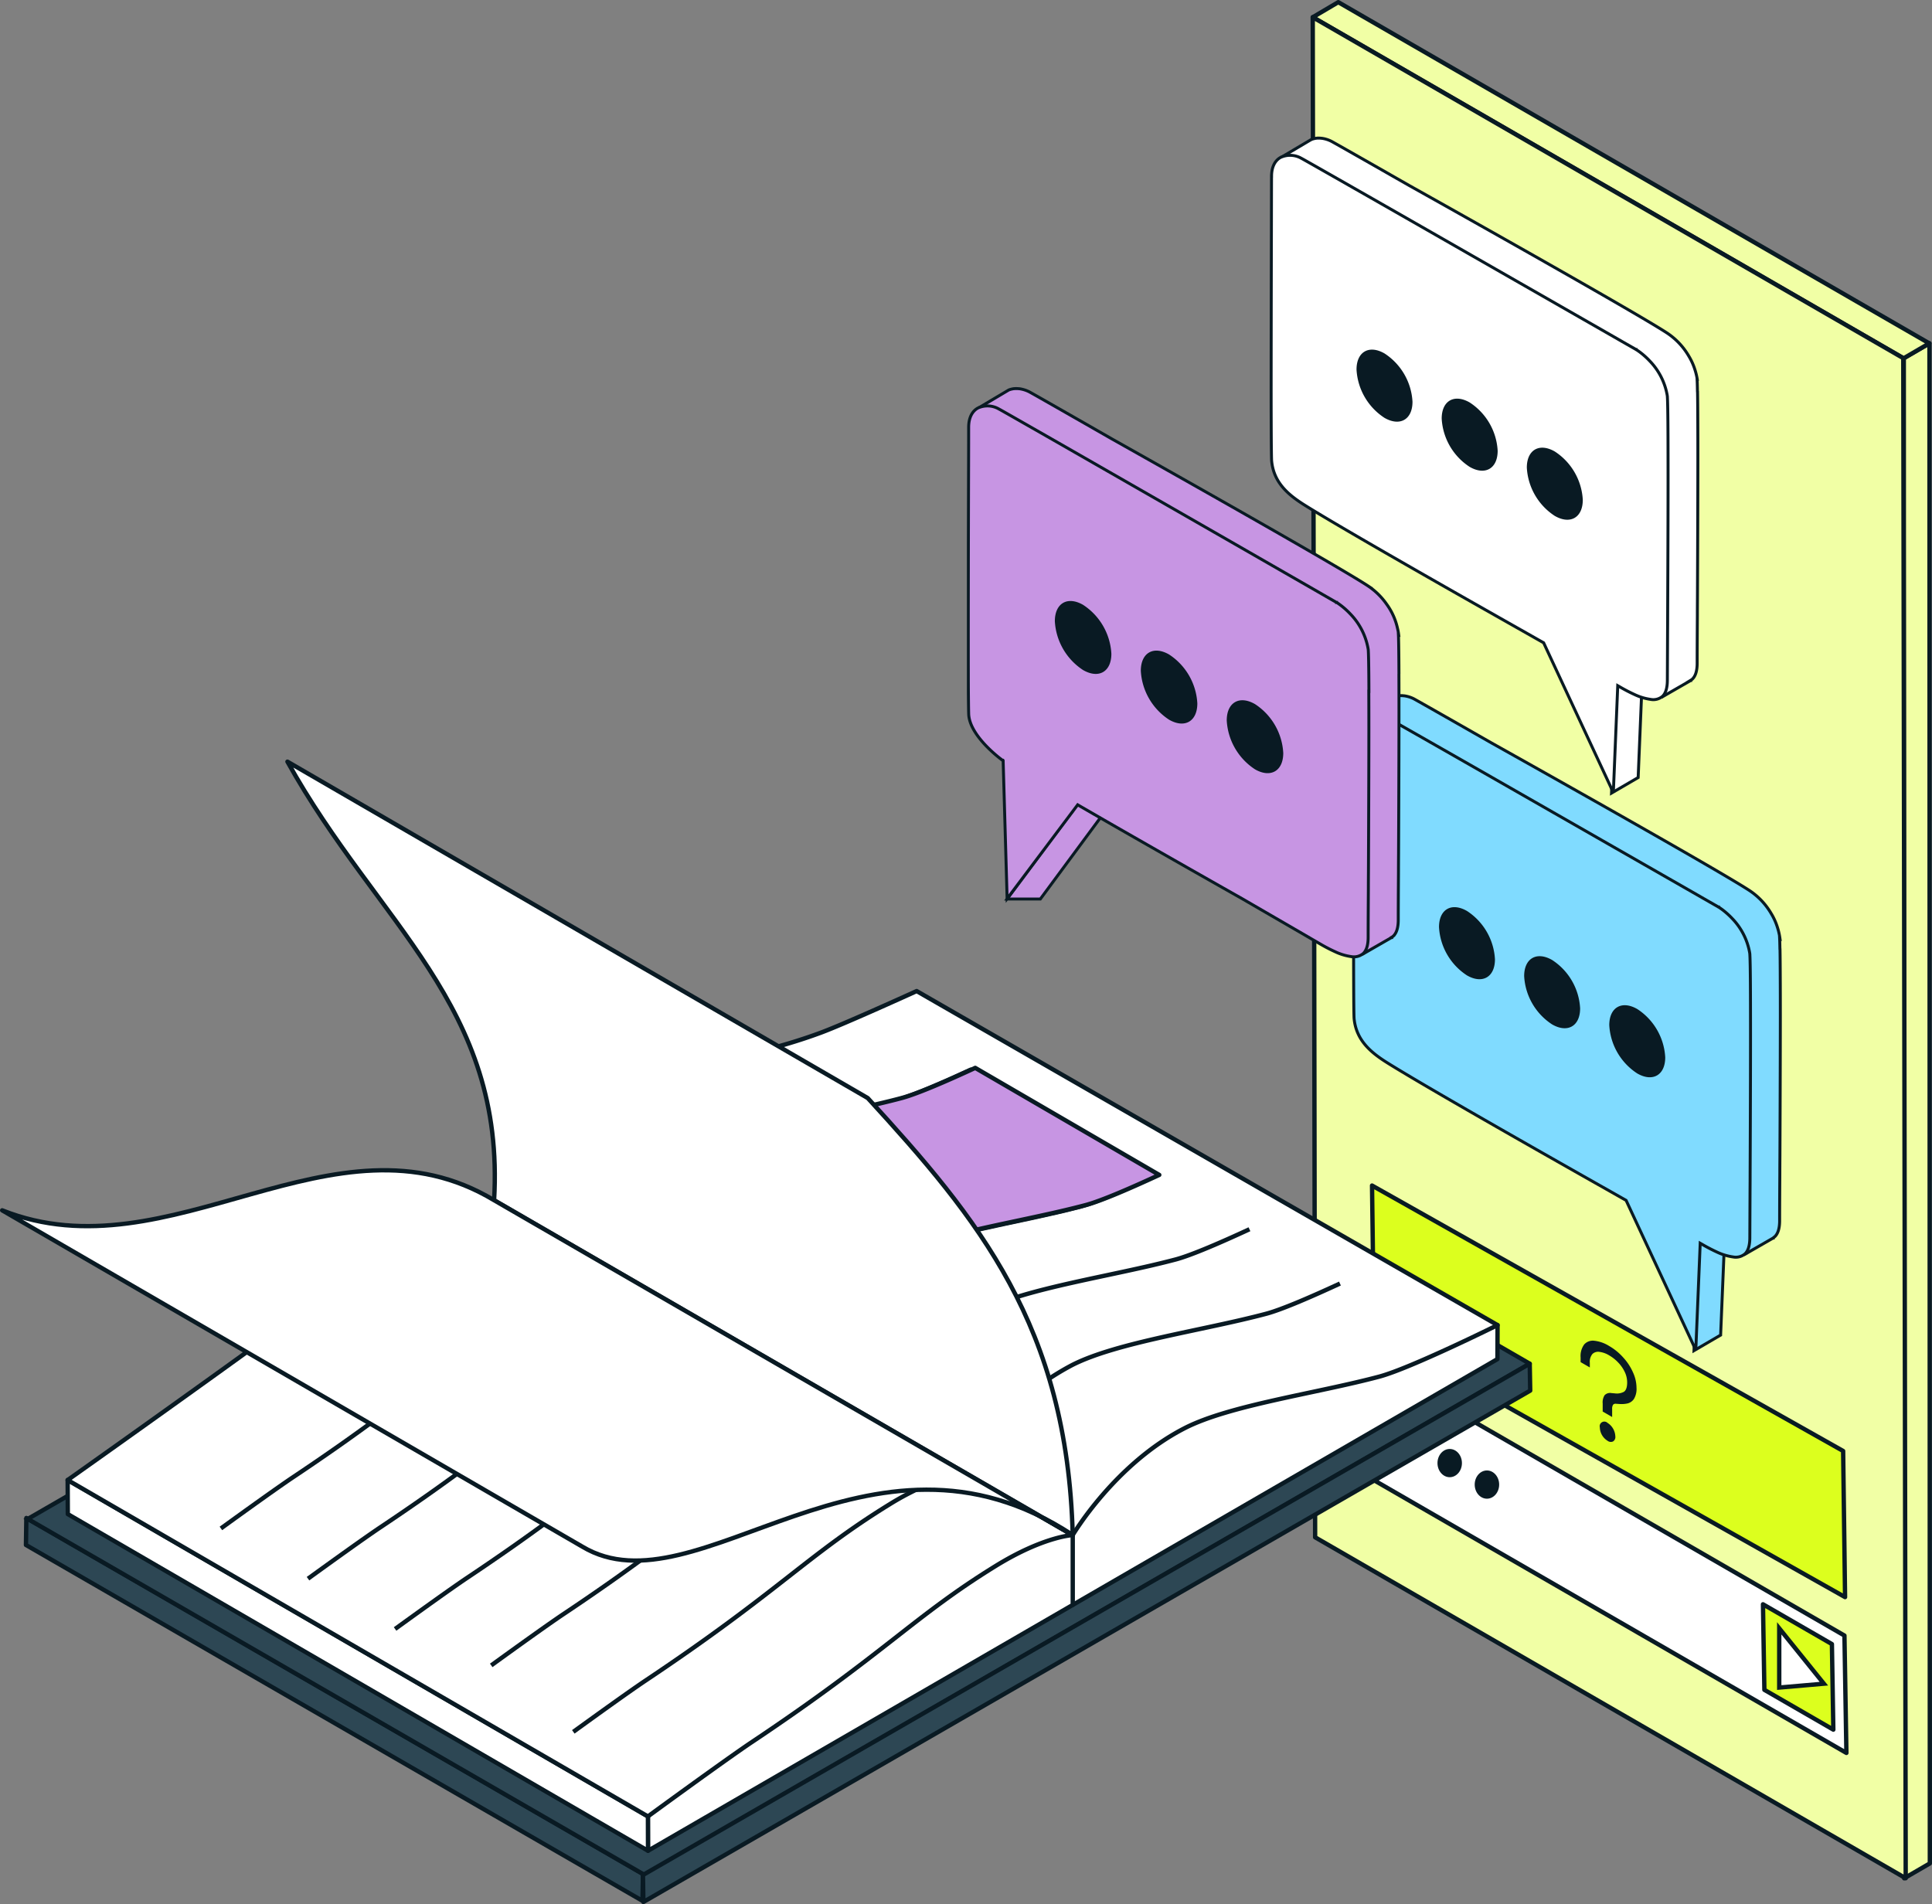
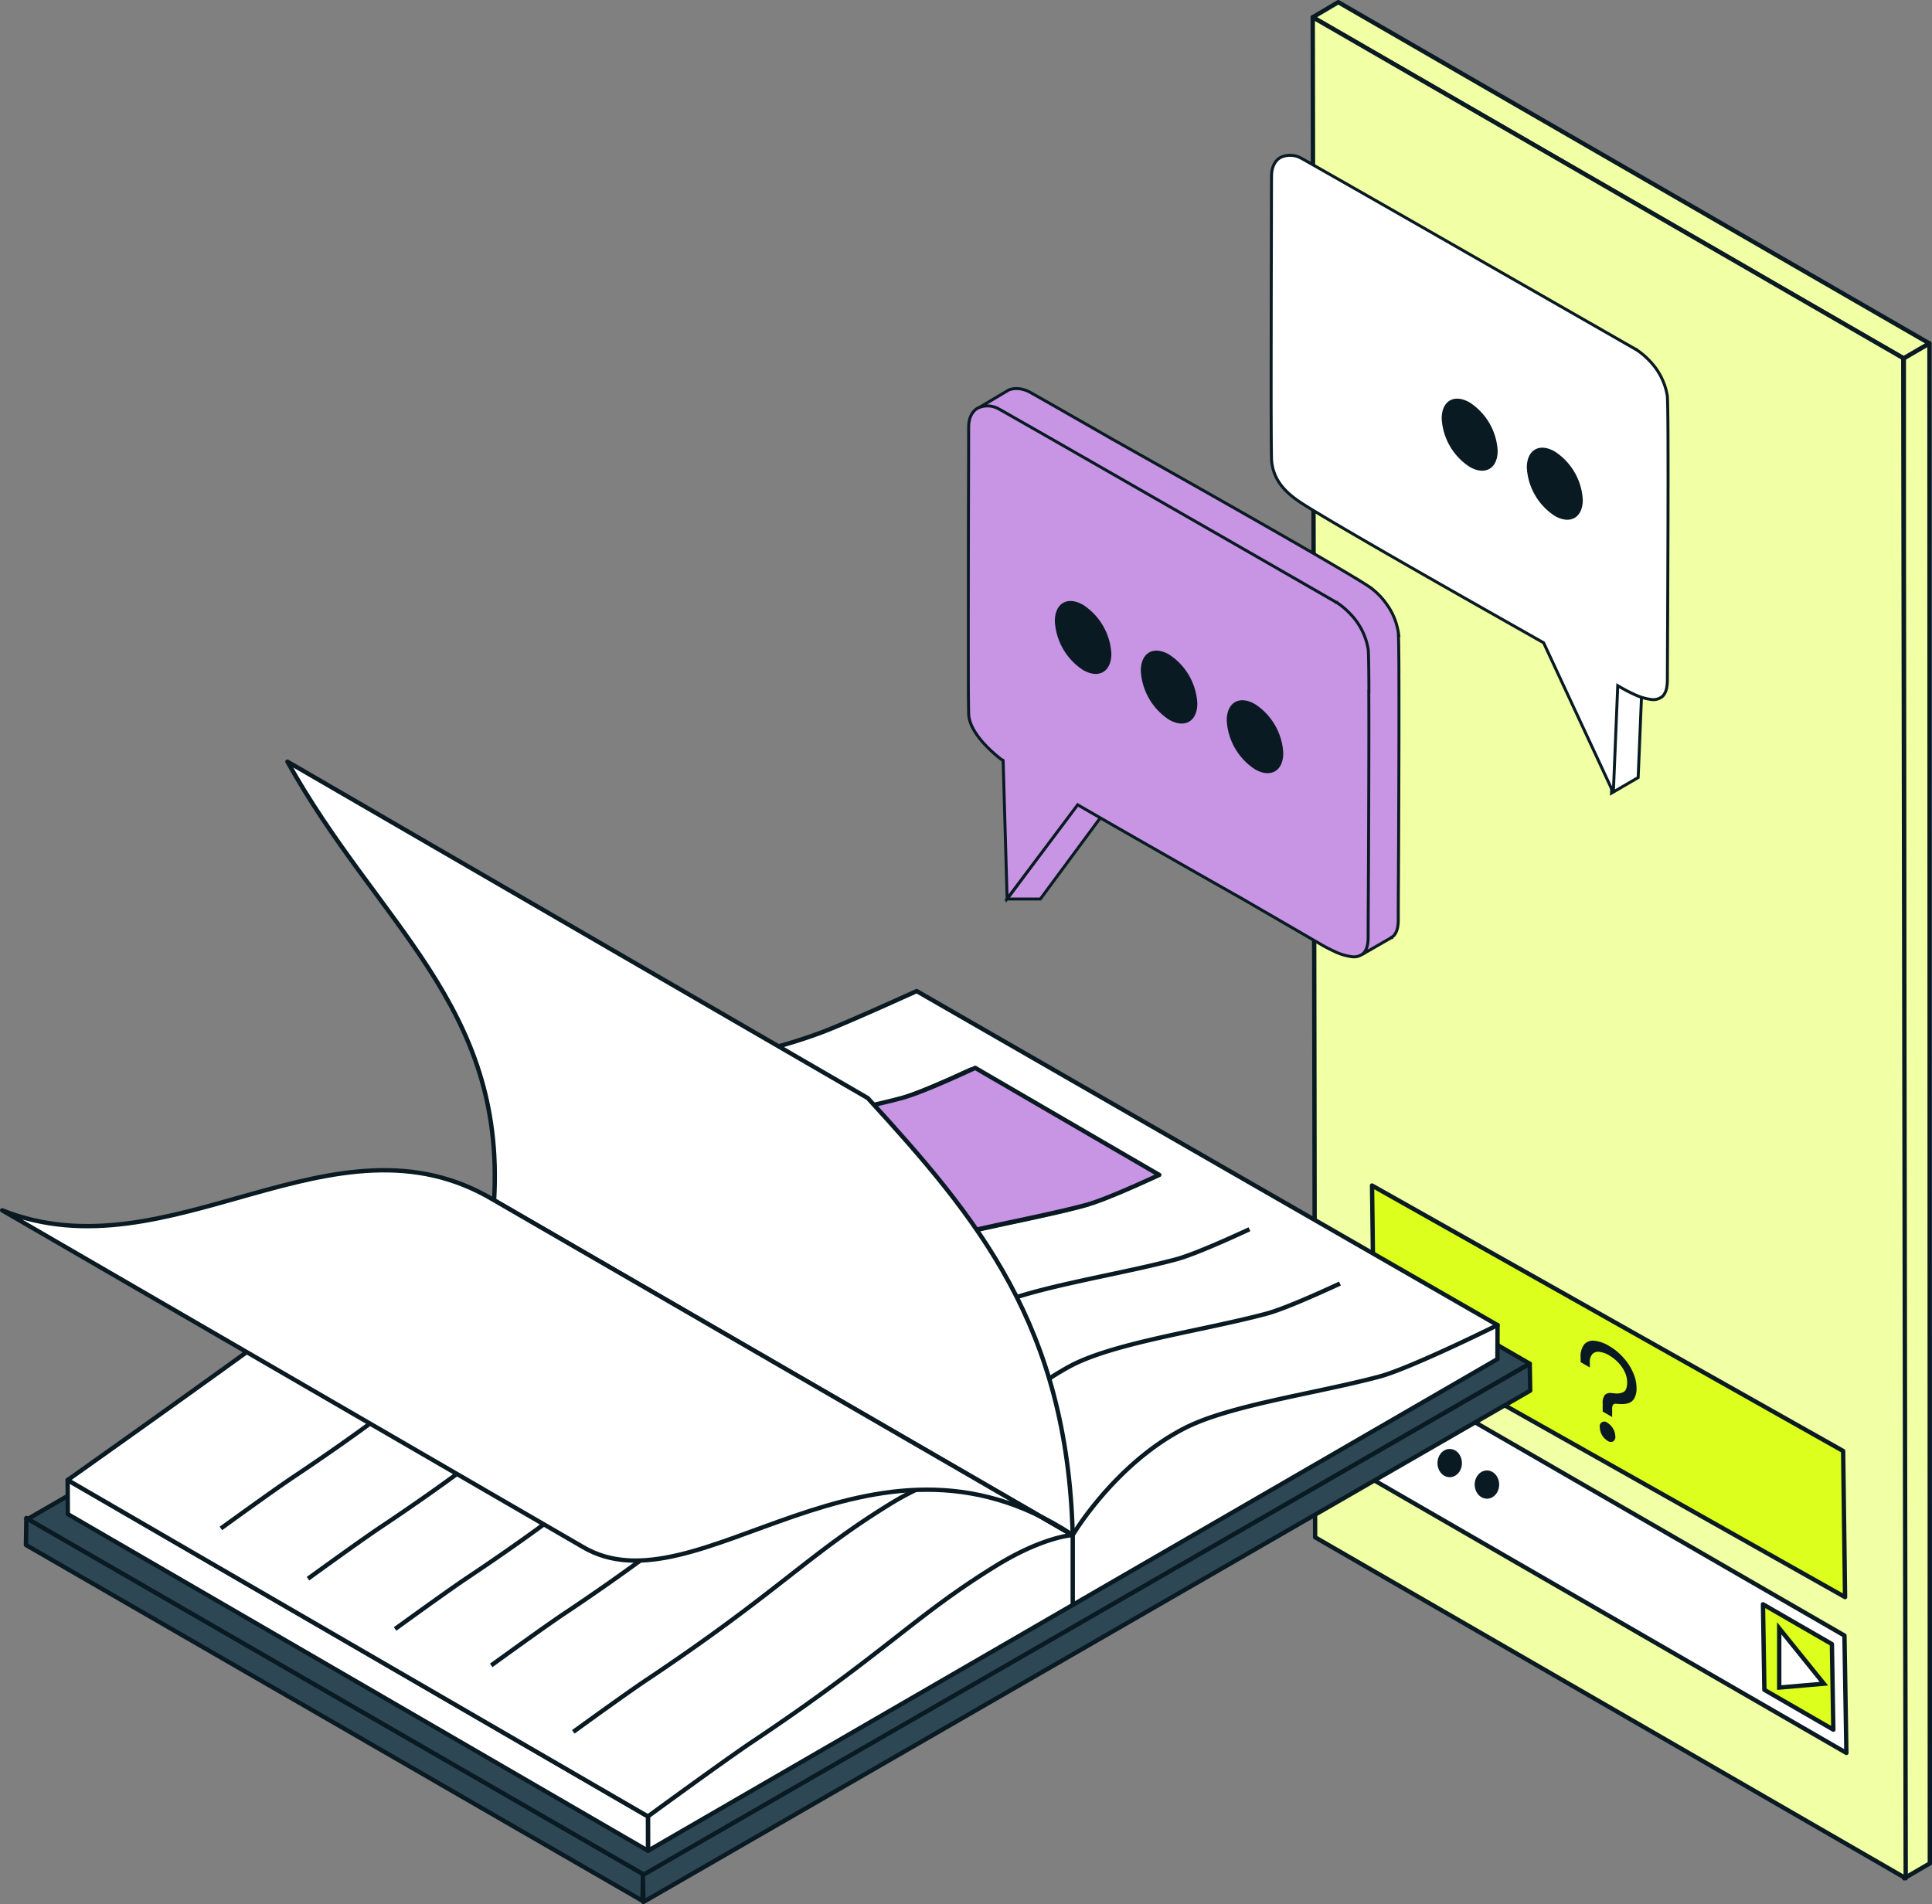
<svg xmlns="http://www.w3.org/2000/svg" viewBox="0 0 444.386 438.023" height="438.023" width="444.386">
  <rect x="0" y="0" width="444.386" height="438.023" fill="#808080" stroke="none" />
  <defs>
    <clipPath id="clip-path">
-       <rect fill="#fff" transform="translate(417.968 175.254)" height="153" width="100" id="Rectangle_4" />
-     </clipPath>
+       </clipPath>
    <clipPath id="clip-path-2">
      <rect fill="#fff" transform="translate(329.708 104.987)" height="131.389" width="99.72" id="Rectangle_5" />
    </clipPath>
  </defs>
  <g transform="translate(-107.309 -15.939)" id="Redis_Desktop_Insight_Spot_2">
    <path stroke-width="1" stroke-linejoin="round" stroke-linecap="round" stroke="#091a23" fill="#f1ffa5" d="M545.293,448.015,545.21,98.337l5.9-3.432.088,349.682Z" id="Path_484" />
    <path stroke-width="1" stroke-linejoin="round" stroke-linecap="round" stroke="#091a23" fill="#f1ffa5" d="M409.258,19.905l5.872-3.466L551.069,94.923l-5.907,3.446Z" id="Path_485" />
    <path stroke-width="1" stroke-linejoin="round" stroke-linecap="round" stroke="#091a23" fill="#f1ffa5" d="M409.807,369.571,409.257,19.9,545.086,98.325,545.647,448Z" id="Path_486" />
    <path stroke-width="1" stroke-linejoin="round" stroke-linecap="round" stroke="#091a23" fill="#fff" d="M423.335,356.437l-.44-27,108.663,62.737.449,27Z" id="Path_487" />
    <ellipse fill="#091a23" transform="translate(429.386 344.308)" ry="3.248" rx="2.813" cy="3.248" cx="2.813" id="Ellipse_26" />
    <ellipse fill="#091a23" transform="translate(437.948 349.252)" ry="3.248" rx="2.813" cy="3.248" cx="2.813" id="Ellipse_27" />
    <ellipse fill="#091a23" transform="translate(446.51 354.196)" ry="3.248" rx="2.813" cy="3.248" cx="2.813" id="Ellipse_28" />
    <path stroke-width="1" stroke-linejoin="round" stroke-linecap="round" stroke="#091a23" fill="#dcff1e" d="M513.138,404.661l-.321-19.68,15.855,9.154L529,413.819Z" id="Path_488" />
    <path stroke-width="1" stroke-linecap="round" stroke="#091a23" fill="#fff" d="M516.556,390.511v13.626l10.267-.891Z" id="Path_489" />
    <path stroke-width="1" stroke-linejoin="round" stroke-linecap="round" stroke="#091a23" fill="#dcff1e" d="M423.335,322.267l-.44-33.612,108.361,61.061.444,33.614Z" id="Path_490" />
    <path fill="#091a23" d="M475.948,340.645V338.8a3.066,3.066,0,0,1,.445-1.92,1.746,1.746,0,0,1,1.571-.484l.733.061a3.453,3.453,0,0,0,2.122-.348q.759-.5.759-2.162a5.561,5.561,0,0,0-.55-2.4,8.284,8.284,0,0,0-1.493-2.162,9.306,9.306,0,0,0-2.121-1.679,5.634,5.634,0,0,0-2.2-.786,1.892,1.892,0,0,0-1.623.484,2.8,2.8,0,0,0-.6,2.041V330.5l-2.121-1.225v-1.058a4.479,4.479,0,0,1,.838-3.024,2.671,2.671,0,0,1,2.331-.832,8.109,8.109,0,0,1,3.378,1.194,13.011,13.011,0,0,1,3.274,2.677,12.375,12.375,0,0,1,2.226,3.4,8.59,8.59,0,0,1,.812,3.553,4.453,4.453,0,0,1-.577,2.54,2.5,2.5,0,0,1-1.44,1.043,6.487,6.487,0,0,1-1.964.136l-.707-.045a.745.745,0,0,0-.707.227,1.71,1.71,0,0,0-.21,1V341.9Zm1.126,6.728a3.723,3.723,0,0,1-1.781-3.084,1.066,1.066,0,0,1,1.781-1.028,3.835,3.835,0,0,1,1.781,3.084,1.2,1.2,0,0,1-.524,1.179A1.229,1.229,0,0,1,477.074,347.373Z" id="Path_491" />
    <path stroke-width="1" stroke-linejoin="round" stroke="#091a23" fill="#2d4754" d="M255.09,453.2,113.277,371.336l.093-6.21L255.2,447.012Z" id="Path_492" />
    <path fill="#2d4754" d="M113.7,365.349,317.346,247.773l141.813,81.863L255.512,447.212Z" id="Path_493" />
    <path fill="#091a23" d="M317.346,247.773l.25-.433-.25-.145-.25.145ZM113.7,365.349l-.25-.433-.75.433.75.433Zm141.813,81.863-.25.433.25.144.25-.144ZM459.159,329.636l.25.433a.5.5,0,0,0,0-.867ZM317.1,247.34,113.449,364.916l.5.866L317.6,248.206ZM113.449,365.782l141.813,81.863.5-.866L113.949,364.916ZM458.909,329.2,255.262,446.779l.5.866L459.409,330.069Zm.5,0L317.6,247.34l-.5.866,141.813,81.863Z" id="Path_494" />
    <path stroke-width="1" stroke-linejoin="round" stroke="#091a23" fill="#2d4754" d="M459.166,329.644,255.2,447.252l.093,6.21L459.278,335.83Z" id="Path_495" />
    <path stroke-width="1" stroke-linejoin="round" stroke="#091a23" fill="#fff" d="M354.053,385.126l97.686-56.545.027-7.818L333.655,327.9l-12.226,16.743Z" id="Path_496" />
    <path stroke-width="1" stroke-linejoin="round" stroke="#091a23" fill="#fff" d="M321.429,344.638,256.34,433.78l.019,7.9,97.694-56.551V369.06Z" id="Path_497" />
    <path stroke-width="1" stroke-linejoin="round" stroke="#091a23" fill="#fff" d="M122.906,364.237l133.453,77.44-.019-7.9L122.87,356.4Z" id="Path_498" />
    <path stroke-width="1" stroke-linejoin="round" stroke="#091a23" fill="#fff" d="M122.871,356.4,256.34,433.78s17.947-13.122,23.952-17.132c30.636-20.456,37.262-28.918,56.071-40.506,11.017-6.787,17.691-7.081,17.691-7.081L220.96,292.036a13.748,13.748,0,0,0-13.188,2.339C191.322,308.02,122.871,356.4,122.871,356.4Z" id="Path_499" />
    <path stroke-width="1" stroke-linejoin="round" stroke="#091a23" fill="none" d="M320.209,357.636a64.316,64.316,0,0,0-8.324,4.372c-18.809,11.588-25.436,20.05-56.071,40.506-3.477,2.322-10.956,7.7-16.638,11.813" id="Path_500" />
    <path stroke-width="1" stroke-linejoin="round" stroke="#091a23" fill="none" d="M301.329,342.348a64.19,64.19,0,0,0-8.324,4.372c-18.809,11.588-25.436,20.049-56.071,40.506-3.477,2.321-10.956,7.7-16.638,11.813" id="Path_501" />
    <path stroke-width="1" stroke-linejoin="round" stroke="#091a23" fill="none" d="M299.25,345.536a64.166,64.166,0,0,0-8.325,4.371c-10.836,6.677-17.628,12.315-27.3,19.807" id="Path_502" />
    <path stroke-width="1" stroke-linejoin="round" stroke="#091a23" fill="none" d="M279.218,333.97a64.312,64.312,0,0,0-8.324,4.372c-18.809,11.588-25.435,20.05-56.071,40.506-3.477,2.322-10.956,7.7-16.638,11.813" id="Path_503" />
    <path stroke-width="1" stroke-linejoin="round" stroke="#091a23" fill="none" d="M259.187,322.4a64.316,64.316,0,0,0-8.325,4.372c-18.809,11.588-25.435,20.05-56.071,40.506-3.477,2.322-10.956,7.7-16.638,11.813" id="Path_504" />
    <path stroke-width="1" stroke-linejoin="round" stroke="#091a23" fill="none" d="M239.155,310.84a64.316,64.316,0,0,0-8.324,4.372C212.022,326.8,205.4,335.261,174.76,355.718c-3.477,2.322-10.957,7.7-16.639,11.813" id="Path_505" />
    <path stroke-width="1" stroke-linejoin="round" stroke="#091a23" fill="#fff" d="M220.959,292.037l133.093,77.025s9.684-16.412,25.85-24.647c10.285-5.24,30.1-7.931,44.636-11.8,7.176-1.907,27.228-11.857,27.228-11.857L318.154,243.92s-16.41,7.483-22.042,9.572c-20.221,7.5-37.61,7.414-48.736,13.4A71.612,71.612,0,0,0,220.959,292.037Z" id="Path_506" />
    <path stroke-width="1" stroke-linejoin="round" stroke="#091a23" fill="none" d="M338.629,341.447a66.417,66.417,0,0,1,10.194-8.574" id="Path_507" />
    <path stroke-width="1" stroke-linejoin="round" stroke="#091a23" fill="none" d="M317.429,329.209a66.429,66.429,0,0,1,10.2-8.575" id="Path_508" />
    <path stroke-width="1" stroke-linejoin="round" stroke="#091a23" fill="none" d="M296.232,316.969a66.368,66.368,0,0,1,10.194-8.574" id="Path_509" />
    <path stroke-width="1" stroke-linejoin="round" stroke="#091a23" fill="#2d4754" d="M356,293.449c-14.54,3.864-34.351,6.556-44.636,11.795L288.9,292.273l-19.947-11.516c10.285-5.239,30.1-7.931,44.636-11.795,3.722-.989,10.907-4.141,16.962-6.947L350.5,273.531,372.964,286.5C366.909,289.307,359.724,292.46,356,293.449Z" id="Path_510" />
    <path stroke-width="1" stroke-linejoin="round" stroke="#091a23" fill="none" d="M317.432,329.265a61.464,61.464,0,0,1,15.674-11.814c10.284-5.239,30.1-7.931,44.636-11.794,3.722-.989,10.907-4.142,16.962-6.948" id="Path_511" />
    <path stroke-width="1" stroke-linejoin="round" stroke="#091a23" fill="#c795e3" d="M356.995,293.159c-14.539,3.863-34.351,6.555-44.635,11.794a61.47,61.47,0,0,0-15.675,11.814l-42.332-24.618a61.461,61.461,0,0,1,15.674-11.813c10.285-5.24,30.1-7.931,44.636-11.8,3.722-.989,10.907-4.142,16.962-6.948l42.332,24.618C367.9,289.017,360.717,292.17,356.995,293.159Z" id="Path_512" />
    <path stroke-width="1" stroke-linejoin="round" stroke="#091a23" fill="none" d="M338.245,341.759a61.461,61.461,0,0,1,15.674-11.813c10.284-5.239,30.1-7.931,44.636-11.8,3.722-.989,10.907-4.142,16.962-6.947" id="Path_513" />
    <path stroke-width="1" stroke-linejoin="round" stroke="#091a23" fill="#fff" d="M306.9,268.531,173.426,191.15c20.777,37.416,50.158,56.059,47.532,100.886L354.051,369.06C352.8,320.965,332.316,296.279,306.9,268.531Z" id="Path_514" />
    <path fill="#fff" d="M241.278,371.736l-133.469-77.38c38.661,15.409,76.293-24.538,113.151-2.32l125.764,72.783a68.965,68.965,0,0,1,7.33,4.242l-7.33-4.242C303.055,343.08,266.293,386.689,241.278,371.736Z" id="Path_515" />
    <path stroke-width="1" stroke-linejoin="round" stroke="#091a23" fill="none" d="M107.809,294.356l133.469,77.38c26.4,15.782,65.892-33.675,112.776-2.675L220.96,292.036C184.1,269.818,146.47,309.765,107.809,294.356Z" id="Path_516" />
    <g clip-path="url(#clip-path)" id="Group_16">
      <path stroke-width="0.68" stroke="#091a23" fill="#80dbff" d="M496.951,326.627,497.96,302l6.136-3.562-1.02,24.617Z" id="Path_517" />
      <path stroke-width="0.68" stroke="#091a23" fill="#80dbff" d="M516.716,234.256c-.02-1.113-.039-1.936-.068-2.459l.077.039a14.89,14.89,0,0,0-.611-2.662,14.269,14.269,0,0,0-1.417-3.107,16.011,16.011,0,0,0-4.883-5.208c-5.845-3.863-38.249-22.149-59.422-34.008-1.883-1.075-3.689-2.1-5.359-3.059-7.29-4.153-12.251-6.97-12.571-7.125a6.97,6.97,0,0,0-2.175-.668.786.786,0,0,1-.145-.009,3.657,3.657,0,0,0-.466-.03h-.262a1.771,1.771,0,0,0-.331.03h-.106c-.068.009-.127.029-.185.038a1.34,1.34,0,0,0-.184.039,5.138,5.138,0,0,0-.515.145,1.581,1.581,0,0,0-.233.1.16.16,0,0,0-.058.029h-.01l-6.417,3.8,4.223,2.285c0,2.73-.009,6.573-.019,11.045-.019,7.038-.039,15.615-.049,23.8-.009,7.279-.009,14.24,0,19.535,0,2.643.02,4.879.039,6.515.02,1.655.039,2.691.068,2.972.495,5.053,3.951,7.841,7.689,10.184,9.941,6.224,42.733,24.753,52.218,30.106,1.485.833,2.4,1.355,2.563,1.452l.087.048.049.1,16.979,10.31.019-.542.476.271c.728.426,1.582.9,2.485,1.346.417,2.575.67,4.288.68,4.772l6.281-3.611h.009v-.058a3.206,3.206,0,0,0,.369-.261c.67-.649,1.126-1.8,1.107-3.776,0-2.342.019-6.185.048-10.871,0-1.278.01-2.623.02-4.017.029-6.5.058-14.066.077-21.336s.03-14.259,0-19.574c-.009-2.662-.029-4.908-.058-6.563Z" id="Path_518" />
      <path fill="#80dbff" d="M418.754,184.712c0-2.178.835-3.611,2.059-4.3a5.2,5.2,0,0,1,4.824.213c.321.155,5.281,2.972,12.572,7.135s16.853,9.622,26.386,15.082,19.027,10.891,26.133,14.956c3.553,2.033,6.514,3.727,8.582,4.918l2.407,1.375.631.358.165.1.039.029h.02s0,.01.009.01.02.009.039.019c.049.029.107.068.194.126.165.116.418.28.709.5a17.674,17.674,0,0,1,2.233,2.014,15.063,15.063,0,0,1,4.019,7.967c.039.29.077,1.326.107,3,.029,1.655.048,3.9.058,6.563.019,5.315.019,12.3,0,19.574s-.049,14.84-.078,21.336c0,1.394-.01,2.739-.019,4.017-.02,4.685-.039,8.538-.049,10.871.01,1.975-.437,3.137-1.106,3.785a3.273,3.273,0,0,1-2.748.717,12.742,12.742,0,0,1-3.66-1.1,38.524,38.524,0,0,1-3.426-1.781l-.476-.271-.02.542-.99,24.046-15.989-34.356-.048-.1-.087-.048c-.175-.1-1.088-.61-2.563-1.452-9.485-5.363-42.268-23.882-52.219-30.106-3.737-2.333-7.193-5.131-7.688-10.184-.029-.281-.049-1.317-.068-2.972s-.029-3.872-.039-6.515c-.019-5.3-.01-12.265,0-19.535.01-8.18.029-16.767.049-23.805.009-5.479.019-10.029.029-12.729Z" id="Path_519" />
      <path stroke-width="0.68" stroke="#091a23" fill="none" d="M509.775,235.215a15.063,15.063,0,0,0-4.019-7.967,17.674,17.674,0,0,0-2.233-2.014c-.291-.223-.544-.387-.709-.5-.087-.058-.145-.1-.194-.126-.019-.01-.029-.019-.039-.019s-.009-.01-.009-.01h-.02l-.039-.029-.165-.1-.631-.358-2.407-1.375c-2.068-1.191-5.029-2.885-8.582-4.918-7.106-4.065-16.6-9.5-26.133-14.956s-19.105-10.929-26.386-15.082-12.251-6.98-12.572-7.135a5.2,5.2,0,0,0-4.824-.213c-1.224.688-2.059,2.121-2.059,4.3h-.009c-.01,2.7-.02,7.25-.029,12.729-.02,7.038-.039,15.625-.049,23.805-.01,7.27-.019,14.24,0,19.535.01,2.643.02,4.869.039,6.515s.039,2.691.068,2.972m91-15.053.33-.049m-.33.049c.039.29.077,1.326.107,3,.029,1.655.048,3.9.058,6.563.019,5.315.019,12.3,0,19.574s-.049,14.84-.078,21.336c0,1.394-.01,2.739-.019,4.017-.02,4.685-.039,8.538-.049,10.871.01,1.975-.437,3.137-1.106,3.785a3.273,3.273,0,0,1-2.748.717,12.742,12.742,0,0,1-3.66-1.1,38.524,38.524,0,0,1-3.426-1.781l-.476-.271-.02.542-.99,24.046-15.989-34.356-.048-.1-.087-.048c-.175-.1-1.088-.61-2.563-1.452-9.485-5.363-42.268-23.882-52.219-30.106-3.737-2.333-7.193-5.131-7.688-10.184m0,0-.33.029" id="Path_520" />
      <path fill="#091a23" d="M444.733,225.495a14.17,14.17,0,0,1,6.436,11.114c0,4.1-2.883,5.75-6.436,3.707A14.167,14.167,0,0,1,438.3,229.2C438.3,225.108,441.18,223.453,444.733,225.495Z" id="Path_521" />
      <path fill="#091a23" d="M464.323,236.773a14.169,14.169,0,0,1,6.436,11.113c0,4.1-2.883,5.751-6.436,3.708a14.168,14.168,0,0,1-6.436-11.113C457.887,236.386,460.77,234.731,464.323,236.773Z" id="Path_522" />
      <path fill="#091a23" d="M483.9,248.051a14.168,14.168,0,0,1,6.436,11.113c0,4.1-2.883,5.75-6.436,3.708a14.168,14.168,0,0,1-6.437-11.113C477.467,247.664,480.35,246.008,483.9,248.051Z" id="Path_523" />
    </g>
    <g clip-path="url(#clip-path-2)" id="Group_17">
      <path fill="#c795e3" d="M429.086,170.971c-.01-2.695-.03-4.968-.059-6.644-.02-1.117-.039-1.949-.069-2.479l.059.03a12.349,12.349,0,0,0-.274-1.45,14.779,14.779,0,0,0-2.528-5.556,16.037,16.037,0,0,0-4.184-4.106c-5.8-3.851-37.578-21.831-58.949-33.844-2.273-1.3-4.429-2.538-6.418-3.674-7.358-4.2-12.356-7.055-12.689-7.212a7.233,7.233,0,0,0-2.224-.676h-.078a4.665,4.665,0,0,0-.52-.03h-.284a2.71,2.71,0,0,0-.284.02.68.68,0,0,0-.147.01c-.1.01-.176.039-.265.049a.119.119,0,0,0-.058.01,5.786,5.786,0,0,0-.579.156,1.606,1.606,0,0,0-.235.1.165.165,0,0,0-.059.03l-6.476,3.851,4.282,2.322v.705l-4.282-3.027,4.272,5.506c0,2.293-.01,5-.02,7.986-.019,7.124-.039,15.805-.049,24.1-.01,7.368-.01,14.414,0,19.773,0,2.675.02,4.939.039,6.6.02,1.675.04,2.724.069,3.008.245,2.518,2.156,5.085,4.057,7.055a32.253,32.253,0,0,0,2.567,2.361c.343.284.637.51.833.657.1.078.176.137.235.176.029.02.049.039.059.039h.019v.01l.137.1v.167l.912,31.571,16.05-21.361.176-.235.255.147c8.211,4.752,17.432,10.014,24.7,14.149,4.429,2.518,8.143,4.625,10.465,5.938,1.489.842,2.41,1.362,2.577,1.46L417.9,229.057c.832.48,1.812,1.029,2.851,1.519.186,1.822.3,3.4.323,4.664l6.34-3.645h.01v-.01l-.02-.03a2.051,2.051,0,0,0,.412-.3c.676-.657,1.136-1.823,1.117-3.822,0-2.371.019-6.261.049-11,0-1.293.01-2.655.019-4.066.03-6.575.059-14.237.079-21.6s.029-14.433,0-19.813Z" id="Path_524" />
      <path stroke-width="0.68" stroke="#091a23" fill="none" d="M332.766,109.554l6.476-3.851a.165.165,0,0,1,.059-.03,1.606,1.606,0,0,1,.235-.1,5.786,5.786,0,0,1,.579-.156.119.119,0,0,1,.058-.01c.089-.01.167-.039.265-.049a.68.68,0,0,1,.147-.01,2.71,2.71,0,0,1,.284-.02h.284a4.665,4.665,0,0,1,.52.03h.078a7.233,7.233,0,0,1,2.224.676c.333.157,5.331,3.008,12.689,7.212,1.989,1.136,4.145,2.371,6.418,3.674,21.371,12.013,53.148,29.993,58.949,33.844a16.037,16.037,0,0,1,4.184,4.106,14.779,14.779,0,0,1,2.528,5.556,12.349,12.349,0,0,1,.274,1.45l-.059-.03c.03.53.049,1.362.069,2.479.029,1.676.049,3.949.059,6.644l-.01-.02c.029,5.38.019,12.445,0,19.813s-.049,15.021-.079,21.6c-.009,1.411-.019,2.773-.019,4.066-.03,4.743-.049,8.633-.049,11,.019,2-.441,3.165-1.117,3.822a2.051,2.051,0,0,1-.412.3l.02.03v.01h-.01l-6.34,3.645c-.019-1.264-.137-2.842-.323-4.664-1.039-.49-2.019-1.039-2.851-1.519l-17.775-10.308c-.167-.1-1.088-.618-2.577-1.46-2.322-1.313-6.036-3.42-10.465-5.938-7.27-4.135-16.491-9.4-24.7-14.149l-.255-.147-.176.235L345.9,218.651l-.912-31.571v-.167l-.137-.1v-.01h-.019c-.01,0-.03-.019-.059-.039-.059-.039-.137-.1-.235-.176-.2-.147-.49-.373-.833-.657a32.253,32.253,0,0,1-2.567-2.361c-1.9-1.97-3.812-4.537-4.057-7.055-.029-.284-.049-1.333-.069-3.008-.019-1.656-.039-3.92-.039-6.6-.01-5.359-.01-12.4,0-19.773.01-8.29.03-16.971.049-24.1.01-2.988.02-5.693.02-7.986Zm0,0,4.282,2.322v.705Z" id="Path_525" />
      <path stroke-width="0.68" stroke="#091a23" fill="#c795e3" d="M353.931,202.63v-.01l2.812-4.115,4.419,4.537-14.561,19.7h-7.652l14.972-20.107Z" id="Path_526" />
      <path stroke-width="0.68" stroke="#091a23" fill="#c795e3" d="M422.177,174.969c-.009-2.695-.029-4.968-.058-6.644-.03-1.695-.069-2.743-.108-3.037a15.255,15.255,0,0,0-4.057-8.064,17.881,17.881,0,0,0-2.253-2.039c-.3-.225-.549-.4-.716-.509-.088-.059-.147-.1-.2-.127-.019-.01-.029-.02-.039-.02h-.019v-.02h-.02l-.039-.019-.167-.1-.637-.363-2.42-1.391c-2.087-1.205-5.076-2.92-8.662-4.978-7.172-4.125-16.755-9.622-26.378-15.139s-19.293-11.062-26.632-15.266c-7.359-4.2-12.366-7.065-12.689-7.221a5.236,5.236,0,0,0-4.87-.216c-1.254.706-2.087,2.156-2.1,4.36,0,2.734-.01,7.34-.029,12.886-.02,7.123-.04,15.805-.049,24.094-.01,7.369-.01,14.414,0,19.774,0,2.675.019,4.938.039,6.594.019,1.676.039,2.724.068,3.008.245,2.519,2.156,5.086,4.057,7.055a32.481,32.481,0,0,0,2.567,2.362c.343.284.637.509.833.656.1.079.176.137.235.177.03.019.049.039.059.039h.02v.01l.137.1v.166l.911,31.571,16.05-21.361.176-.235.255.147c8.211,4.752,17.432,10.014,24.7,14.149,4.429,2.518,8.143,4.625,10.465,5.938,1.49.843,2.411,1.362,2.577,1.46l17.775,10.308a36.253,36.253,0,0,0,3.459,1.8,12.8,12.8,0,0,0,3.694,1.117,3.336,3.336,0,0,0,2.773-.725c.676-.656,1.136-1.822,1.117-3.821,0-2.372.019-6.262.049-11,0-1.294.01-2.656.019-4.067.03-6.574.059-14.237.079-21.6s.029-14.433,0-19.812Z" id="Path_527" />
      <path fill="#091a23" d="M356.439,155.078a14.348,14.348,0,0,1,6.5,11.248c0,4.145-2.91,5.821-6.5,3.753a14.349,14.349,0,0,1-6.5-11.248C349.942,154.686,352.853,153.01,356.439,155.078Z" id="Path_528" />
      <path fill="#091a23" d="M376.212,166.493a14.346,14.346,0,0,1,6.5,11.249c0,4.145-2.91,5.82-6.5,3.753a14.35,14.35,0,0,1-6.5-11.249C369.716,166.1,372.626,164.425,376.212,166.493Z" id="Path_529" />
      <path fill="#091a23" d="M395.976,177.908a14.348,14.348,0,0,1,6.5,11.249c0,4.145-2.91,5.82-6.5,3.753a14.35,14.35,0,0,1-6.5-11.249C389.48,177.516,392.39,175.841,395.976,177.908Z" id="Path_530" />
    </g>
    <path stroke-width="0.68" stroke="#091a23" fill="#fff" d="M477.982,198.374l1.01-24.627,6.135-3.563L484.108,194.8Z" id="Path_531" />
-     <path stroke-width="0.68" stroke="#091a23" fill="#fff" d="M497.747,106c-.019-1.114-.038-1.937-.067-2.459l.077.038a14.913,14.913,0,0,0-.611-2.662,14.29,14.29,0,0,0-1.418-3.107,16.008,16.008,0,0,0-4.883-5.208C485,88.742,452.6,70.456,431.424,58.6c-1.883-1.074-3.689-2.1-5.359-3.059-7.29-4.153-12.251-6.97-12.571-7.125a6.984,6.984,0,0,0-2.175-.668.739.739,0,0,1-.146-.01,3.764,3.764,0,0,0-.466-.029h-.262a1.831,1.831,0,0,0-.33.029h-.107c-.068.01-.126.029-.184.039a1.243,1.243,0,0,0-.184.039,5.13,5.13,0,0,0-.515.145,1.543,1.543,0,0,0-.233.1.152.152,0,0,0-.058.029h-.01l-6.417,3.8,4.223,2.285c0,2.73-.01,6.573-.019,11.045-.02,7.038-.039,15.615-.049,23.8-.01,7.28-.01,14.24,0,19.535,0,2.643.02,4.879.039,6.515.019,1.656.039,2.691.068,2.972.495,5.053,3.951,7.841,7.689,10.184,9.94,6.224,42.733,24.753,52.218,30.106,1.485.833,2.4,1.355,2.563,1.452l.087.049.049.1,16.978,10.309.02-.542.476.271c.728.426,1.582.9,2.485,1.346.417,2.575.67,4.288.679,4.772l6.281-3.611h.01v-.058a3.3,3.3,0,0,0,.369-.261c.67-.649,1.126-1.8,1.107-3.775,0-2.343.019-6.186.048-10.872,0-1.277.01-2.623.019-4.017.03-6.5.059-14.066.078-21.336s.029-14.259,0-19.574c-.01-2.662-.029-4.908-.058-6.563Z" id="Path_532" />
    <path fill="#fff" d="M399.786,56.458c0-2.178.835-3.611,2.058-4.3a5.2,5.2,0,0,1,4.825.213c.32.155,5.281,2.972,12.572,7.134s16.852,9.622,26.385,15.082,19.028,10.89,26.134,14.956c3.553,2.033,6.514,3.727,8.582,4.918l2.407,1.375.631.358.165.1.039.029h.019a.01.01,0,0,0,.01.01c.01,0,.019.01.039.019.048.029.107.068.194.126.165.116.417.281.709.5a17.649,17.649,0,0,1,2.232,2.014,15.057,15.057,0,0,1,4.02,7.967c.038.29.077,1.326.106,3,.029,1.655.049,3.9.059,6.563.019,5.315.019,12.3,0,19.574s-.049,14.84-.078,21.336c0,1.394-.01,2.74-.02,4.017-.019,4.686-.038,8.539-.048,10.872.01,1.974-.437,3.136-1.107,3.785a3.273,3.273,0,0,1-2.747.716,12.733,12.733,0,0,1-3.66-1.1,38.16,38.16,0,0,1-3.427-1.781l-.475-.271-.02.542-.99,24.047L462.411,163.9l-.048-.1-.088-.049c-.174-.1-1.087-.61-2.563-1.452-9.484-5.363-42.267-23.882-52.218-30.106-3.737-2.333-7.193-5.131-7.688-10.184-.029-.281-.049-1.316-.068-2.972s-.029-3.872-.039-6.515c-.02-5.295-.01-12.265,0-19.535.01-8.18.029-16.767.048-23.8.01-5.479.02-10.029.03-12.73Z" id="Path_533" />
    <path stroke-width="0.68" stroke="#091a23" fill="none" d="M490.807,106.961a15.057,15.057,0,0,0-4.02-7.967,17.649,17.649,0,0,0-2.232-2.014c-.292-.223-.544-.387-.709-.5-.087-.058-.146-.1-.194-.126-.02-.01-.029-.019-.039-.019a.01.01,0,0,1-.01-.01h-.019l-.039-.029-.165-.1-.631-.358-2.407-1.375c-2.068-1.191-5.029-2.885-8.582-4.918-7.106-4.066-16.6-9.5-26.134-14.956s-19.1-10.929-26.385-15.082-12.252-6.98-12.572-7.134a5.2,5.2,0,0,0-4.825-.213c-1.223.687-2.058,2.12-2.058,4.3h-.009c-.01,2.7-.02,7.251-.03,12.73-.019,7.038-.038,15.624-.048,23.8-.01,7.27-.02,14.24,0,19.535.01,2.643.019,4.869.039,6.515s.039,2.691.068,2.972m91-15.053.33-.048m-.33.048c.038.29.077,1.326.106,3,.029,1.655.049,3.9.059,6.563.019,5.315.019,12.3,0,19.574s-.049,14.84-.078,21.336c0,1.394-.01,2.74-.02,4.017-.019,4.686-.038,8.539-.048,10.872.01,1.974-.437,3.136-1.107,3.785a3.273,3.273,0,0,1-2.747.716,12.733,12.733,0,0,1-3.66-1.1,38.16,38.16,0,0,1-3.427-1.781l-.475-.271-.02.542-.99,24.047L462.411,163.9l-.048-.1-.088-.049c-.174-.1-1.087-.61-2.563-1.452-9.484-5.363-42.267-23.882-52.218-30.106-3.737-2.333-7.193-5.131-7.688-10.184m0,0-.33.029" id="Path_534" />
-     <path fill="#091a23" d="M425.764,97.242a14.169,14.169,0,0,1,6.437,11.113c0,4.095-2.884,5.75-6.437,3.708a14.17,14.17,0,0,1-6.436-11.114C419.328,96.854,422.211,95.2,425.764,97.242Z" id="Path_535" />
    <path fill="#091a23" d="M445.355,108.519a14.17,14.17,0,0,1,6.436,11.114c0,4.094-2.883,5.75-6.436,3.707a14.167,14.167,0,0,1-6.437-11.113C438.918,108.132,441.8,106.477,445.355,108.519Z" id="Path_536" />
    <path fill="#091a23" d="M464.935,119.8a14.17,14.17,0,0,1,6.437,11.113c0,4.1-2.884,5.751-6.437,3.708A14.168,14.168,0,0,1,458.5,123.5C458.5,119.41,461.382,117.755,464.935,119.8Z" id="Path_537" />
  </g>
</svg>